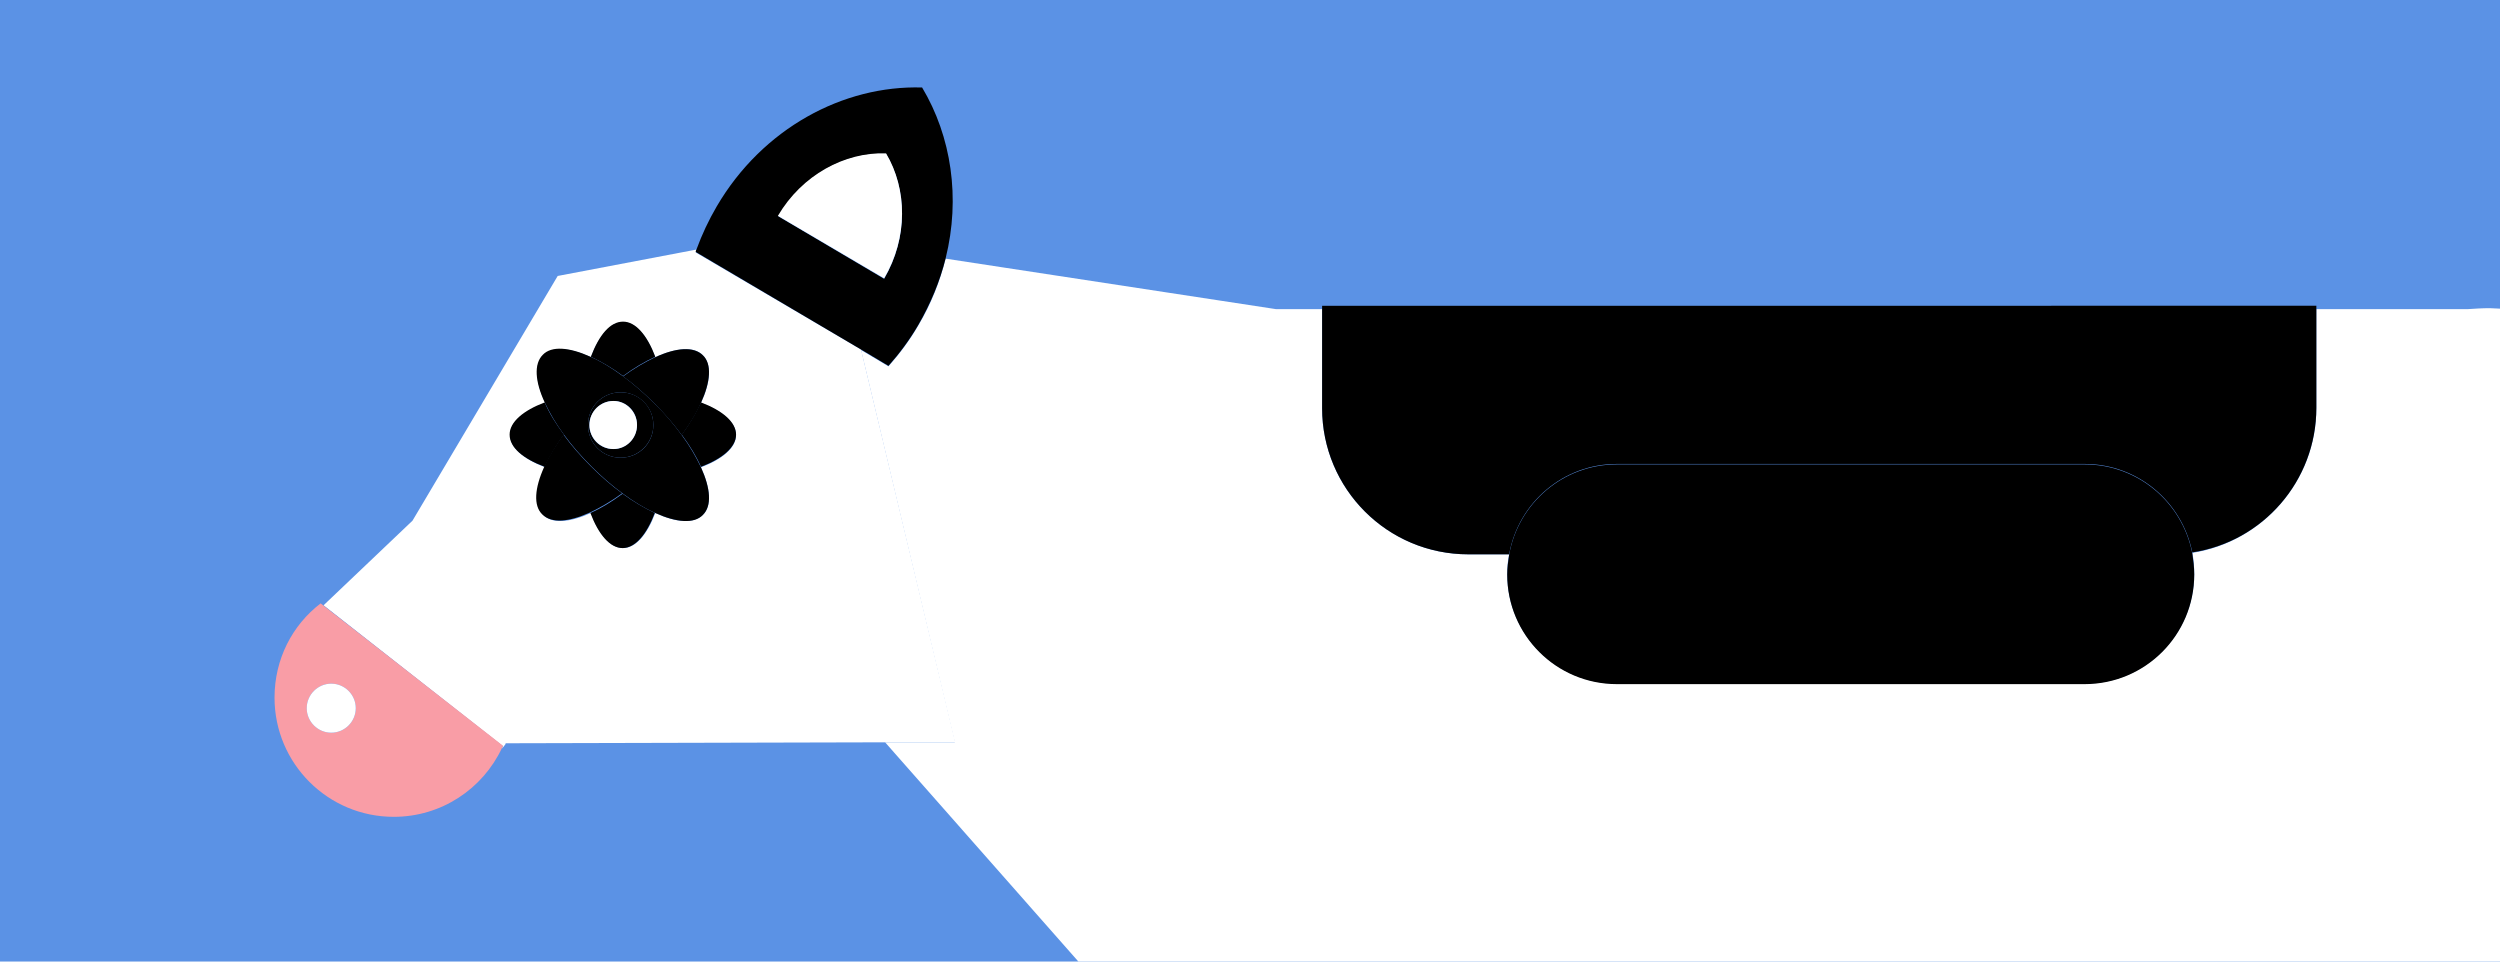
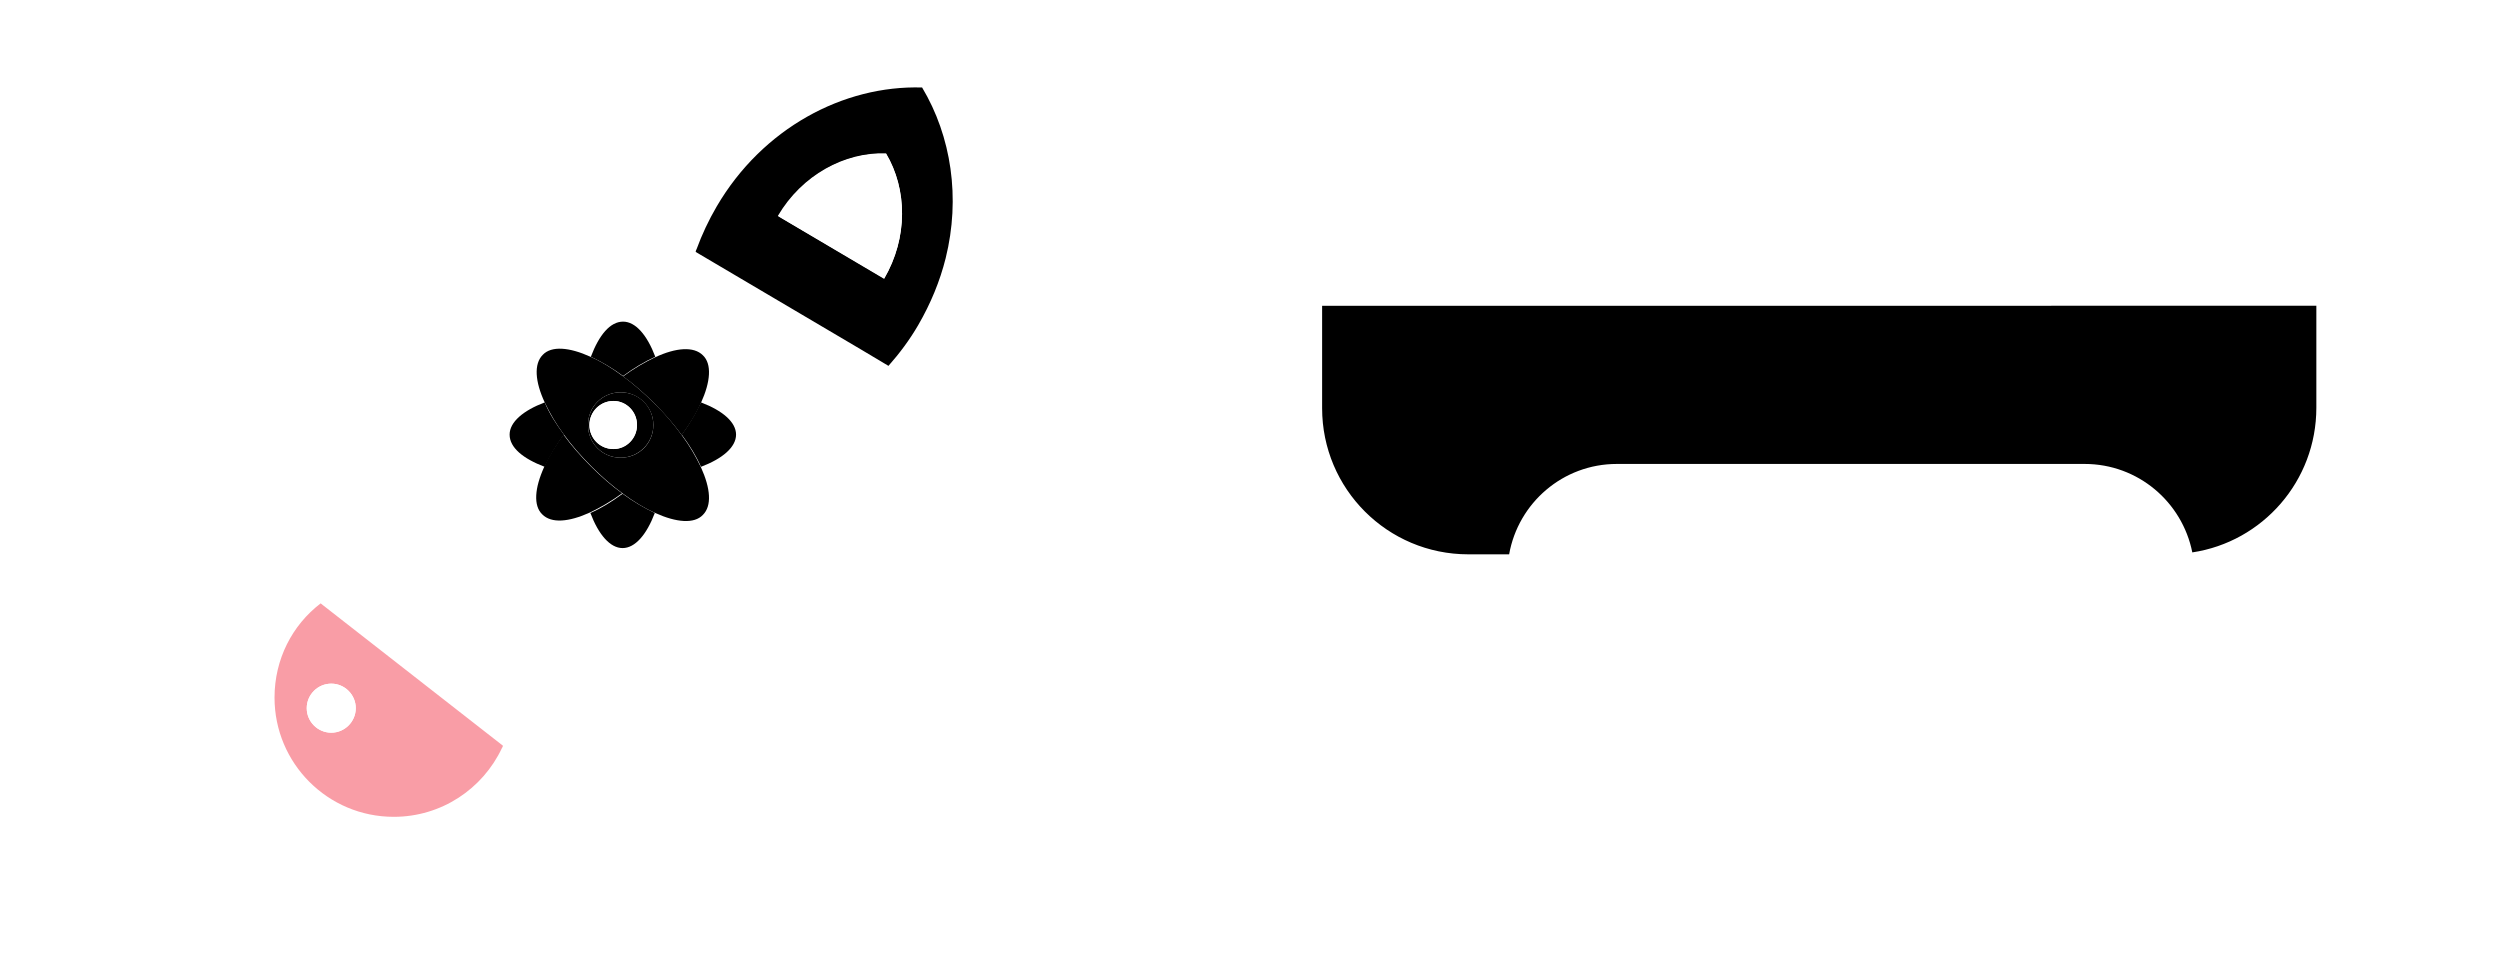
<svg xmlns="http://www.w3.org/2000/svg" version="1.1" x="0px" y="0px" width="520px" height="100%" viewBox="0 0 520 200" enable-background="new 0 0 520 200" xml:space="preserve" preserveAspectRatio="none">
  <g id="FONDS">
-     <rect x="0" fill="#5B92E5" width="520" height="200" />
-   </g>
+     </g>
  <g id="ILLUS">
    <g>
-       <path fill="none" d="M184.1,154.4l-79.1,0.2l0.1,0.1c-0.2,0.3-0.5,0.7-0.8,1c-4,8.4-12.5,14.3-22.5,14.3    c-13.7,0-24.8-11.1-24.8-24.8c0-8,3.8-15.1,9.6-19.6l0.5,0.4l18.5-17.6L116,57.4l28.9-5.4c1.1-3,2.5-6,4.2-8.9    c9.5-16.2,26.3-25.3,42.7-24.7c6.1,10.2,8,23,4.9,35.5l68.7,10.5h9.6v-0.7h206.8v0.7h31.5c1.5-0.1,3-0.1,4.6-0.1    c0.7,0,1.4,0,2.1,0.1V0H0v200h224.3L184.1,154.4z" />
      <path fill="#FFFFFF" d="M513.3,64.3h-31.5v20.6c0,15.2-11.2,27.8-25.8,30.1c0.3,1.4,0.4,2.9,0.4,4.4c0,12.6-10.2,22.8-22.8,22.8    h-97.3c-12.6,0-22.8-10.2-22.8-22.8c0-1.4,0.1-2.7,0.4-4.1h-8.5c-16.8,0-30.4-13.6-30.4-30.4V64.3h-9.6l-68.7-10.5    c-1.2,4.7-3,9.4-5.7,13.9c-1.8,3.1-3.9,5.9-6.2,8.5l-5.7-3.4l19.5,81.6l-14.5,0l40.2,45.6H520V64.2c-0.7,0-1.4-0.1-2.1-0.1    C516.3,64.1,514.8,64.2,513.3,64.3z" />
      <path fill="#FFFFFF" d="M179.1,72.7l-34.4-20.2c0.1-0.2,0.2-0.4,0.2-0.6L116,57.4l-30.2,50.9l-18.5,17.6l37.3,29.3    c-0.1,0.2-0.1,0.3-0.2,0.5c0.3-0.3,0.5-0.6,0.8-1l-0.1-0.1l79.1-0.2l14.5,0L179.1,72.7z M145.8,97.2c2,4.4,2.3,8.1,0.4,9.9    c-1.9,1.9-5.6,1.6-9.9-0.4c-1.7,4.5-4.1,7.3-6.7,7.3c-2.7,0-5-2.8-6.7-7.3c-4.4,2-8.1,2.3-9.9,0.4c-1.9-1.9-1.6-5.5,0.4-9.9    c-4.5-1.7-7.3-4.1-7.3-6.7c0-2.7,2.8-5,7.3-6.7c-2-4.4-2.3-8.1-0.4-9.9c1.9-1.9,5.6-1.6,9.9,0.4c1.7-4.5,4.1-7.3,6.7-7.3    c2.6,0,5,2.8,6.7,7.3c4.4-2,8.1-2.3,9.9-0.4c1.9,1.9,1.6,5.6-0.4,9.9c4.5,1.7,7.3,4.1,7.3,6.7C153.1,93.1,150.3,95.5,145.8,97.2z" />
      <path fill="#F99DA6" d="M67.2,125.9l-0.5-0.4c-5.9,4.5-9.6,11.6-9.6,19.6c0,13.7,11.1,24.8,24.8,24.8c9.9,0,18.5-5.8,22.5-14.3    c0.1-0.2,0.2-0.3,0.2-0.5L67.2,125.9z M74,147.3c0,2.8-2.3,5.1-5.1,5.1c-2.8,0-5.1-2.3-5.1-5.1s2.3-5.1,5.1-5.1    C71.7,142.2,74,144.5,74,147.3z" />
      <path fill="#FFFFFF" d="M63.8,147.3c0,2.8,2.3,5.1,5.1,5.1c2.8,0,5.1-2.3,5.1-5.1s-2.3-5.1-5.1-5.1    C66.1,142.2,63.8,144.5,63.8,147.3z" />
      <path d="M179.1,72.7l5.7,3.4c2.3-2.6,4.4-5.4,6.2-8.5c2.6-4.5,4.5-9.1,5.7-13.9c3.1-12.5,1.2-25.3-4.9-35.5    c-16.4-0.5-33.2,8.5-42.7,24.7c-1.7,2.9-3.1,5.9-4.2,8.9c-0.1,0.2-0.2,0.4-0.2,0.6L179.1,72.7z M184.3,32c4.4,7.4,4.6,17.4-0.4,26    L161.9,45C166.9,36.5,175.7,31.7,184.3,32z" />
      <path fill="#FFFFFF" d="M183.9,57.9c5-8.5,4.8-18.6,0.4-26c-8.6-0.3-17.5,4.5-22.5,13L183.9,57.9z" />
      <path d="M136.3,74.2c-1.7-4.5-4.1-7.3-6.7-7.3c-2.7,0-5,2.8-6.7,7.3c2.1,1,4.4,2.3,6.7,4C131.9,76.5,134.1,75.2,136.3,74.2z" />
      <path d="M122.8,106.7c1.7,4.5,4.1,7.3,6.7,7.3c2.6,0,5-2.8,6.7-7.3c-2.1-1-4.4-2.3-6.7-4C127.2,104.4,124.9,105.8,122.8,106.7z" />
      <path d="M145.8,83.7c-1,2.1-2.3,4.4-4,6.7c1.7,2.3,3.1,4.6,4,6.7c4.5-1.7,7.3-4.1,7.3-6.7C153.1,87.8,150.3,85.4,145.8,83.7z" />
      <path d="M113.3,83.7c-4.5,1.7-7.3,4.1-7.3,6.7c0,2.7,2.8,5,7.3,6.7c1-2.1,2.3-4.4,4-6.7C115.6,88.1,114.2,85.9,113.3,83.7z" />
      <path d="M122.9,97c-2.2-2.2-4.1-4.4-5.7-6.6c-1.7,2.3-3.1,4.6-4,6.7c-2,4.4-2.3,8.1-0.4,9.9c1.9,1.9,5.5,1.6,9.9-0.4    c2.1-1,4.4-2.3,6.7-4C127.3,101.1,125.1,99.2,122.9,97z" />
      <path d="M136.1,83.9c2.2,2.2,4.1,4.4,5.7,6.6c1.7-2.3,3.1-4.6,4-6.7c2-4.4,2.3-8.1,0.4-9.9c-1.9-1.9-5.6-1.6-9.9,0.4    c-2.1,1-4.4,2.3-6.7,4C131.7,79.8,133.9,81.7,136.1,83.9z" />
      <path d="M136.1,83.9c-2.2-2.2-4.4-4.1-6.6-5.7c-2.3-1.7-4.6-3.1-6.7-4c-4.4-2-8.1-2.3-9.9-0.4c-1.9,1.9-1.6,5.6,0.4,9.9    c1,2.1,2.3,4.4,4,6.7c1.6,2.2,3.5,4.4,5.7,6.6c2.2,2.2,4.4,4.1,6.6,5.7c2.3,1.7,4.6,3.1,6.7,4c4.4,2,8.1,2.3,9.9,0.4    c1.9-1.9,1.6-5.5-0.4-9.9c-1-2.1-2.3-4.4-4-6.7C140.2,88.3,138.3,86,136.1,83.9z M122.3,88.4c0-3.8,3-6.8,6.8-6.8    c3.7,0,6.8,3,6.8,6.8c0,3.8-3,6.8-6.8,6.8C125.3,95.2,122.3,92.2,122.3,88.4z" />
      <path d="M135.9,88.4c0-3.8-3-6.8-6.8-6.8c-3.8,0-6.8,3-6.8,6.8c0,3.8,3,6.8,6.8,6.8C132.8,95.2,135.9,92.2,135.9,88.4z     M122.6,88.4c0-2.7,2.2-5,5-5c2.7,0,4.9,2.2,4.9,5c0,2.7-2.2,5-4.9,5C124.8,93.4,122.6,91.2,122.6,88.4z" />
      <path fill="#FFFFFF" d="M132.5,88.4c0-2.7-2.2-5-4.9-5c-2.7,0-5,2.2-5,5c0,2.7,2.2,5,5,5C130.3,93.4,132.5,91.2,132.5,88.4z" />
      <path d="M305.4,115.3h8.5c1.9-10.7,11.2-18.8,22.4-18.8h97.3c11.1,0,20.3,7.9,22.4,18.4c14.6-2.2,25.8-14.8,25.8-30.1V64.3v-0.7    H275v0.7v20.6C275,101.7,288.6,115.3,305.4,115.3z" />
-       <path d="M433.6,96.6h-97.3c-11.2,0-20.5,8.1-22.4,18.8c-0.2,1.3-0.4,2.7-0.4,4.1c0,12.6,10.2,22.8,22.8,22.8h97.3    c12.6,0,22.8-10.2,22.8-22.8c0-1.5-0.2-3-0.4-4.4C453.9,104.5,444.7,96.6,433.6,96.6z" />
    </g>
  </g>
</svg>